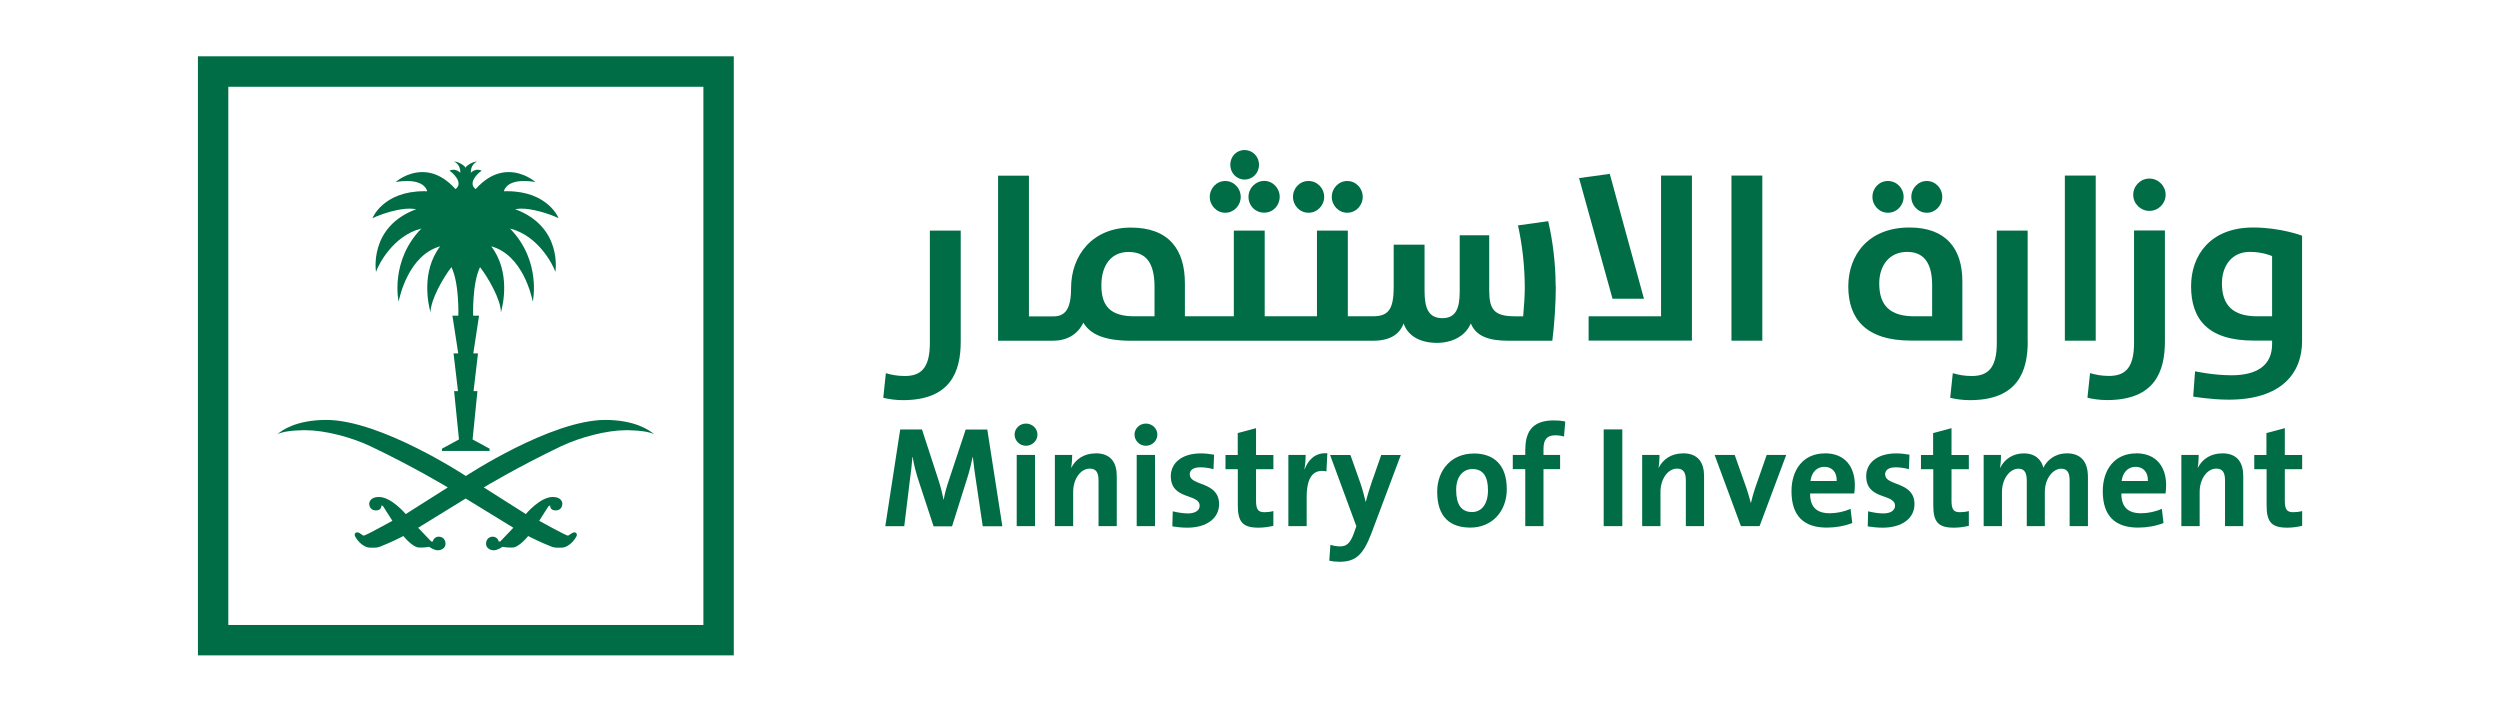
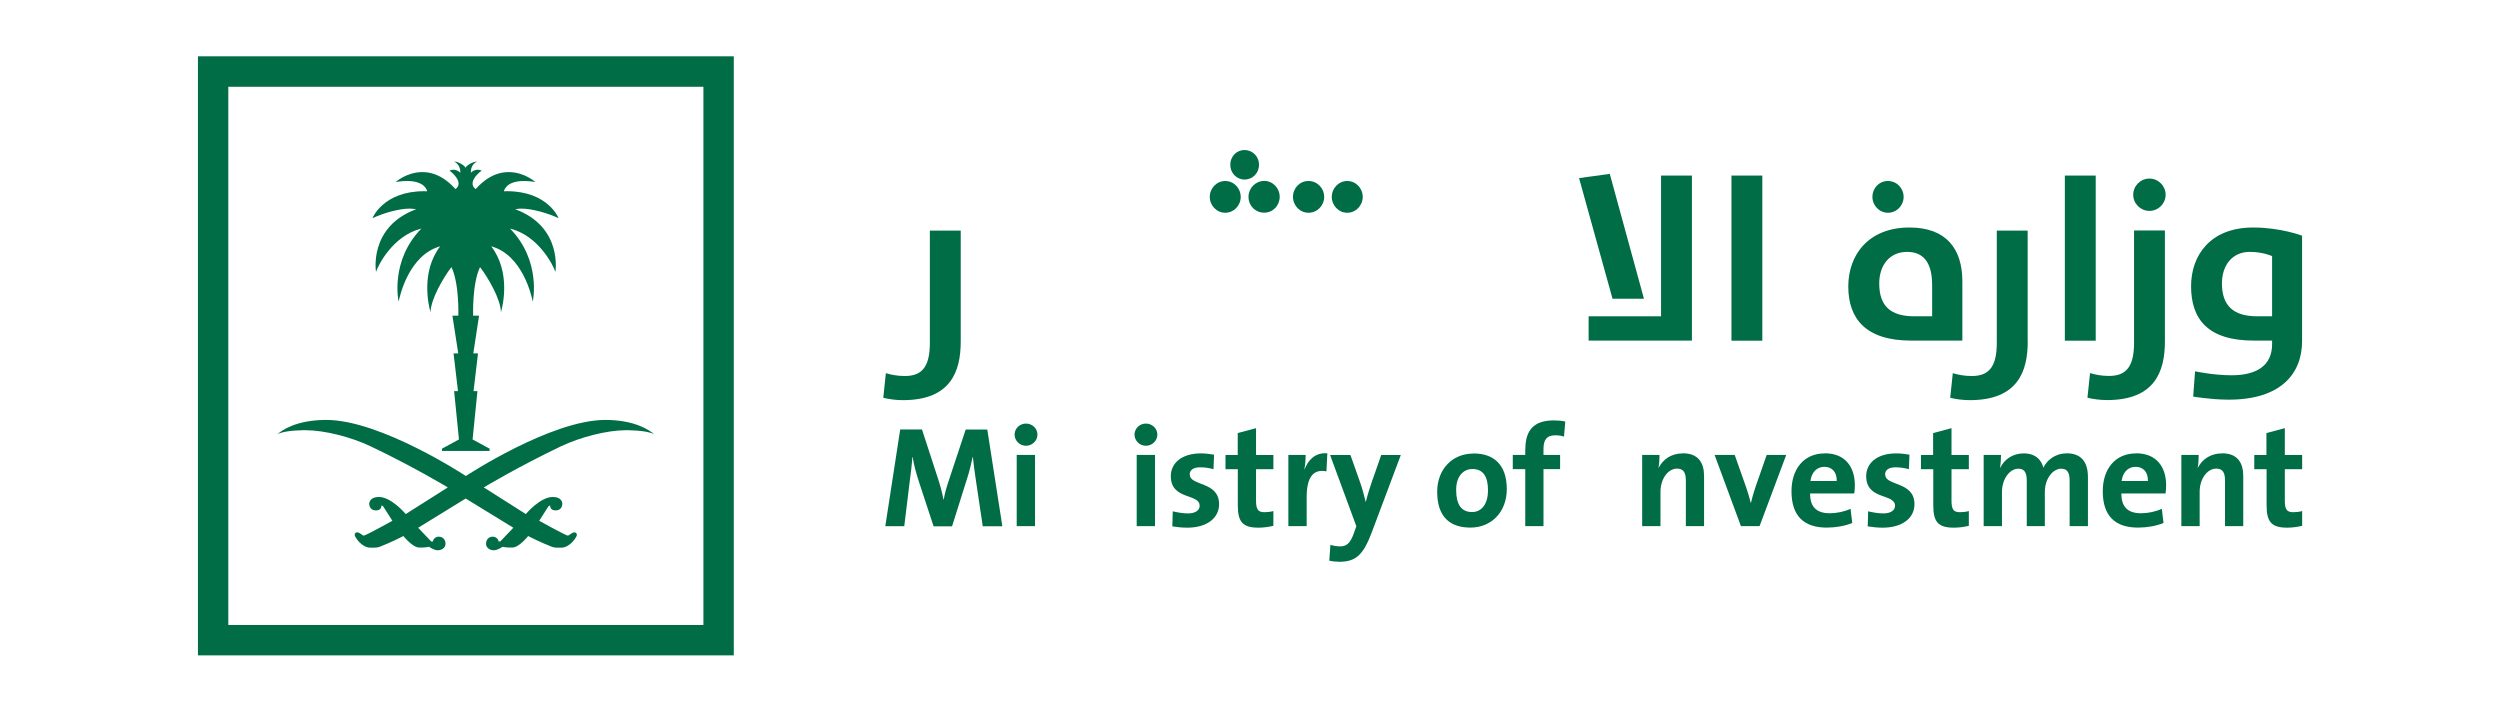
<svg xmlns="http://www.w3.org/2000/svg" id="Layer_1" viewBox="0 0 308.57 87.85">
  <defs>
    <style>.cls-1{fill:#006d46;}</style>
  </defs>
  <path class="cls-1" d="M118.58,42.16v-13.7h-3.81v13.9c0,3.12-1.15,4.05-3.09,4.05-.92,0-1.68-.15-2.34-.35l-.32,3.04c.72.17,1.53.29,2.43.29,5.89,0,7.13-3.53,7.13-7.23Z" />
  <path class="cls-1" d="M151.23,26.26c1.07,0,1.91-.9,1.91-1.96s-.84-1.96-1.91-1.96-1.91.9-1.91,1.96.84,1.96,1.91,1.96Z" />
  <path class="cls-1" d="M153.61,22.16c1.01,0,1.79-.81,1.79-1.82s-.78-1.82-1.79-1.82-1.76.81-1.76,1.82.78,1.82,1.76,1.82Z" />
  <path class="cls-1" d="M154.1,24.29c0,1.1.84,1.96,1.94,1.96s1.91-.9,1.91-1.96-.84-1.96-1.91-1.96-1.94.89-1.94,1.96Z" />
  <path class="cls-1" d="M161.5,26.26c1.1,0,1.94-.9,1.94-1.96s-.84-1.96-1.94-1.96-1.91.9-1.91,1.96.84,1.96,1.91,1.96Z" />
  <path class="cls-1" d="M166.29,26.26c1.07,0,1.91-.9,1.91-1.96s-.84-1.96-1.91-1.96-1.91.9-1.91,1.96.84,1.96,1.91,1.96Z" />
-   <path class="cls-1" d="M192.01,35.31c0-2.86-.38-5.7-.92-8.01l-3.73.52c.49,2.2.84,4.86.84,7.75,0,.9-.09,2.31-.2,3.47h-1.01c-2.55,0-3.18-.81-3.18-3.21v-6.79h-3.64v6.91c0,2.08-.46,3.32-2.14,3.32s-2.2-1.19-2.2-3.35v-5.72h-3.81v5.23c0,2.86-.72,3.61-2.6,3.61h-3.06v-10.58h-3.81v10.58h-6.45v-10.58h-3.81v10.58h-6.04v-4.07c0-4.22-2.02-6.88-6.68-6.88s-7.37,3.35-7.37,7.49c0,2.63-.78,3.47-2.17,3.47h-3.03v-17.37h-3.81v20.38h6.71c1.73,0,3.09-.72,3.81-2.23.87,1.42,2.55,2.23,5.95,2.23h29.74c2.14,0,3.32-.75,3.85-2.14.49,1.5,1.99,2.4,4.1,2.4,1.82,0,3.5-.78,4.19-2.4.64,1.56,2.17,2.14,4.68,2.14h5.38c.26-2.05.43-4.62.43-6.73l-.02-.02ZM142.51,39.04h-2.49c-2.98,0-4.08-1.27-4.08-3.81s1.24-4.13,3.35-4.13,3.21,1.27,3.21,4.31v3.64h0Z" />
  <polygon class="cls-1" points="208.83 21.67 205.02 21.67 205.02 39.04 196.08 39.04 196.08 42.04 208.83 42.04 208.83 21.67" />
  <polygon class="cls-1" points="202.91 36.87 198.69 21.46 194.9 21.98 199.03 36.87 202.91 36.87" />
  <rect class="cls-1" x="213.71" y="21.67" width="3.81" height="20.38" />
  <path class="cls-1" d="M242.21,42.04v-7.31c0-4.05-2.02-6.65-6.53-6.65-5.03,0-7.55,3.35-7.55,7.28s2.11,6.68,7.75,6.68h6.33ZM231.95,34.99c0-2.25,1.27-3.9,3.44-3.9,1.94,0,3.09,1.21,3.09,4.1v3.85h-2.2c-3,0-4.33-1.33-4.33-4.05Z" />
-   <path class="cls-1" d="M237.82,26.26c1.07,0,1.91-.9,1.91-1.96s-.84-1.96-1.91-1.96-1.91.9-1.91,1.96.84,1.96,1.91,1.96Z" />
  <path class="cls-1" d="M233.02,26.26c1.1,0,1.94-.9,1.94-1.96s-.84-1.96-1.94-1.96-1.91.9-1.91,1.96.84,1.96,1.91,1.96Z" />
  <path class="cls-1" d="M250.27,42.16v-13.7h-3.81v13.9c0,3.12-1.15,4.05-3.09,4.05-.92,0-1.68-.15-2.34-.35l-.32,3.04c.72.17,1.53.29,2.43.29,5.89,0,7.14-3.53,7.14-7.23h0Z" />
  <rect class="cls-1" x="254.86" y="21.67" width="3.81" height="20.38" />
  <path class="cls-1" d="M257.64,49.09c.72.17,1.53.29,2.43.29,5.9,0,7.14-3.53,7.14-7.23v-13.7h-3.81v13.9c0,3.12-1.15,4.05-3.09,4.05-.92,0-1.68-.15-2.34-.35l-.32,3.04h-.01Z" />
  <path class="cls-1" d="M265.3,26.03c1.1,0,2-.9,2-1.99s-.9-2-2-2-2,.9-2,2,.9,1.99,2,1.99Z" />
  <path class="cls-1" d="M278.1,28.08c-5.32,0-7.66,3.47-7.66,7.25,0,4.1,2.11,6.71,7.75,6.71h2.25v.43c0,2.72-2,3.85-5,3.85-2.25,0-4.51-.49-4.51-.49l-.23,3.12s2.23.38,4.39.38c6.47,0,9.05-3.24,9.05-7.23v-13.01s-2.63-1.01-6.04-1.01h0ZM280.44,39.04h-1.85c-3.04,0-4.34-1.42-4.34-4.05,0-2.25,1.27-3.9,3.44-3.9,1.65,0,2.75.52,2.75.52v7.43h0Z" />
  <path class="cls-1" d="M119.2,53l-2.05,6.18c-.3.88-.5,1.56-.67,2.48h-.03c-.16-.85-.37-1.66-.65-2.51l-2-6.14h-2.69l-1.84,11.94h2.34l.67-5.5c.14-1.04.26-1.98.34-3.04h.03c.14.96.44,2.03.76,3.01l1.82,5.54h2.28l1.89-6c.3-.94.49-1.79.65-2.55h.03c.09.83.19,1.71.37,2.85l.85,5.7h2.42l-1.86-11.94h-2.67v-.02Z" />
  <path class="cls-1" d="M126.63,52.28c-.78,0-1.4.62-1.4,1.36s.62,1.38,1.4,1.38,1.42-.62,1.42-1.38-.64-1.36-1.42-1.36Z" />
  <rect class="cls-1" x="125.49" y="56.15" width="2.26" height="8.79" />
-   <path class="cls-1" d="M135.22,55.96c-1.43,0-2.46.73-2.99,1.77l-.02-.02c.09-.46.13-1.15.13-1.56h-2.14v8.79h2.26v-4.25c0-1.54.9-2.85,2.05-2.85.83,0,1.08.55,1.08,1.47v5.63h2.25v-6.18c0-1.54-.63-2.81-2.61-2.81h0Z" />
  <rect class="cls-1" x="140.3" y="56.15" width="2.26" height="8.79" />
  <path class="cls-1" d="M141.43,52.28c-.78,0-1.4.62-1.4,1.36s.62,1.38,1.4,1.38,1.42-.62,1.42-1.38-.64-1.36-1.42-1.36Z" />
  <path class="cls-1" d="M146.84,58.58c0-.55.42-.9,1.31-.9.55,0,1.13.09,1.63.23l.07-1.79c-.53-.09-1.1-.16-1.61-.16-2.48,0-3.73,1.27-3.73,2.81,0,2.99,3.56,2.1,3.56,3.66,0,.58-.57.94-1.43.94-.67,0-1.35-.13-1.89-.26l-.05,1.86c.57.09,1.2.16,1.84.16,2.41,0,3.93-1.17,3.93-2.9,0-2.85-3.61-2.21-3.61-3.65h-.02Z" />
  <path class="cls-1" d="M155.03,52.85l-2.26.6v2.71h-1.51v1.75h1.52v4.46c0,2.05.6,2.76,2.55,2.76.62,0,1.27-.09,1.84-.23v-1.82c-.32.09-.73.14-1.1.14-.78,0-1.04-.32-1.04-1.45v-3.86h2.14v-1.75h-2.14v-3.31h0Z" />
  <path class="cls-1" d="M161.03,57.92h-.03c.11-.62.16-1.33.16-1.77h-2.14v8.79h2.26v-3.59c0-2.44.81-3.5,2.44-3.17l.11-2.23c-1.52-.12-2.37.85-2.8,1.96h0Z" />
  <path class="cls-1" d="M169.43,59.14c-.29.83-.65,2-.85,2.8h-.02c-.19-.8-.42-1.66-.69-2.42l-1.19-3.36h-2.51l3.24,8.79-.3.85c-.46,1.31-.96,1.64-1.7,1.64-.42,0-.8-.07-1.2-.19l-.14,1.95c.37.09.85.14,1.24.14,2.02,0,2.94-.83,3.98-3.57l3.61-9.61h-2.42l-1.04,2.99h-.01Z" />
  <path class="cls-1" d="M181.88,55.98c-2.67,0-4.49,1.98-4.49,4.72,0,3.13,1.61,4.42,4.1,4.42,2.64,0,4.49-1.98,4.49-4.74,0-3.03-1.61-4.41-4.1-4.41h0ZM181.69,63.2c-1.31,0-1.96-.92-1.96-2.73s.99-2.58,2-2.58c1.33,0,1.93.92,1.93,2.62,0,1.79-.85,2.69-1.96,2.69h0Z" />
  <path class="cls-1" d="M188.26,55.44v.71h-1.54v1.75h1.54v7.04h2.25v-7.04h2.05v-1.75h-2.05v-.74c0-1.17.44-1.68,1.43-1.68.34,0,.74.03,1.1.16l.16-1.86c-.46-.11-.96-.14-1.43-.14-2.41,0-3.5,1.17-3.5,3.56h-.01Z" />
-   <rect class="cls-1" x="197.94" y="53" width="2.3" height="11.94" />
  <path class="cls-1" d="M207.72,55.96c-1.43,0-2.46.73-2.99,1.77l-.02-.02c.09-.46.12-1.15.12-1.56h-2.14v8.79h2.26v-4.25c0-1.54.9-2.85,2.05-2.85.83,0,1.08.55,1.08,1.47v5.63h2.25v-6.18c0-1.54-.63-2.81-2.61-2.81h0Z" />
  <path class="cls-1" d="M216.65,60.19c-.21.6-.39,1.27-.53,1.87h-.03c-.16-.64-.37-1.35-.58-1.95l-1.4-3.96h-2.48l3.25,8.79h2.3l3.29-8.79h-2.41s-1.41,4.04-1.41,4.04Z" />
  <path class="cls-1" d="M225.24,55.96c-2.64,0-4.12,1.98-4.12,4.67,0,3.09,1.56,4.49,4.35,4.49,1.1,0,2.21-.19,3.15-.57l-.21-1.75c-.76.35-1.7.55-2.57.55-1.63,0-2.44-.8-2.42-2.44h5.45c.05-.37.07-.73.07-1.03,0-2.17-1.13-3.93-3.7-3.93h0ZM223.46,59.37c.13-1.06.78-1.75,1.72-1.75s1.56.65,1.52,1.75h-3.24Z" />
  <path class="cls-1" d="M232.67,58.58c0-.55.42-.9,1.31-.9.55,0,1.13.09,1.63.23l.07-1.79c-.53-.09-1.1-.16-1.61-.16-2.48,0-3.73,1.27-3.73,2.81,0,2.99,3.56,2.1,3.56,3.66,0,.58-.57.94-1.43.94-.67,0-1.35-.13-1.89-.26l-.05,1.86c.57.09,1.2.16,1.84.16,2.41,0,3.93-1.17,3.93-2.9,0-2.85-3.61-2.21-3.61-3.65h-.02Z" />
  <path class="cls-1" d="M240.86,52.85l-2.26.6v2.71h-1.5v1.75h1.52v4.46c0,2.05.6,2.76,2.55,2.76.62,0,1.27-.09,1.84-.23v-1.82c-.32.09-.73.14-1.1.14-.78,0-1.04-.32-1.04-1.45v-3.86h2.14v-1.75h-2.14v-3.31h-.01Z" />
  <path class="cls-1" d="M255.08,55.96c-1.48,0-2.46.9-2.87,1.77-.21-.85-.87-1.77-2.42-1.77-1.31,0-2.37.69-2.9,1.77h-.03c.09-.51.12-1.17.12-1.58h-2.14v8.79h2.26v-4.21c0-1.64.97-2.88,2.02-2.88.87,0,1.04.65,1.04,1.52v5.57h2.23v-4.21c0-1.71,1.03-2.88,2.02-2.88.83,0,1.04.58,1.04,1.52v5.57h2.26v-6.05c0-2-.94-2.94-2.63-2.94h0Z" />
  <path class="cls-1" d="M263.66,55.96c-2.64,0-4.12,1.98-4.12,4.67,0,3.09,1.56,4.49,4.35,4.49,1.1,0,2.21-.19,3.15-.57l-.21-1.75c-.76.35-1.7.55-2.57.55-1.63,0-2.44-.8-2.42-2.44h5.45c.05-.37.07-.73.07-1.03,0-2.17-1.13-3.93-3.7-3.93h0ZM261.87,59.37c.13-1.06.78-1.75,1.72-1.75s1.56.65,1.52,1.75h-3.24Z" />
  <path class="cls-1" d="M274.27,55.96c-1.43,0-2.46.73-2.99,1.77l-.02-.02c.09-.46.12-1.15.12-1.56h-2.14v8.79h2.26v-4.25c0-1.54.9-2.85,2.05-2.85.83,0,1.08.55,1.08,1.47v5.63h2.25v-6.18c0-1.54-.63-2.81-2.61-2.81h0Z" />
  <path class="cls-1" d="M282,52.85l-2.26.6v2.71h-1.5v1.75h1.52v4.46c0,2.05.6,2.76,2.55,2.76.62,0,1.27-.09,1.84-.23v-1.82c-.32.09-.73.14-1.1.14-.78,0-1.04-.32-1.04-1.45v-3.86h2.14v-1.75h-2.14v-3.31h0Z" />
  <path class="cls-1" d="M51.38,25.82c-5.91,2.18-4.97,7.74-4.97,7.74.26-.82,2.1-4.49,5.6-5.35-3.92,4.01-2.81,9.02-2.81,9.02.13-.64,1.25-5.75,5.13-6.83-2.41,3.17-1.44,7.27-1.19,8.16,0-1.58,1.6-4.34,2.58-5.59.99,2.05.85,5.99.85,5.99h-.73l.72,4.66h-.58l.55,4.66h-.48l.6,5.96-2.1,1.14v.28h5.88v-.28l-2.1-1.14.6-5.96h-.48l.55-4.66h-.58l.71-4.66h-.73s-.14-3.94.85-5.99c.98,1.26,2.58,4.01,2.58,5.59.25-.89,1.22-4.99-1.2-8.16,3.89,1.07,5,6.19,5.13,6.83,0,0,1.11-5.01-2.81-9.02,3.5.86,5.34,4.53,5.6,5.35,0,0,.94-5.56-4.97-7.74.12,0,.38-.07.8-.07,1.29,0,3.22.55,4.57,1.18,0,0-1.3-3.33-6.38-3.33-.2,0-.37.01-.37.01,0,0,.17-1.27,2.48-1.27.76,0,1.4.13,1.4.13,0,0-1.33-1.23-3.32-1.23-2.31,0-3.8,1.85-4.05,2.1-1-.73.22-1.94.74-2.27,0,0-.19-.12-.5-.12-.38,0-.72.23-.83.37,0,0-.11-.98.77-1.38-.61,0-1.43.59-1.43.79,0-.2-.81-.79-1.42-.79.88.4.77,1.38.77,1.38-.12-.14-.46-.37-.83-.37-.31,0-.5.12-.5.12.51.33,1.74,1.54.74,2.27-.25-.25-1.75-2.1-4.06-2.1-1.99,0-3.32,1.23-3.32,1.23,0,0,.63-.13,1.4-.13,2.31,0,2.48,1.27,2.48,1.27,0,0-.16-.01-.37-.01-5.08,0-6.38,3.33-6.38,3.33,1.35-.63,3.28-1.18,4.57-1.18.43,0,.69.07.81.07M74.73,51.83c-6.73,0-17.21,6.91-17.21,6.91h-.04s-10.48-6.91-17.21-6.91c-3.64,0-5.47,1.25-6.04,1.78.92-.55,3.5-.51,3.5-.51,2.33,0,5.63.85,8.02,1.99,5.31,2.53,9.47,5.04,9.47,5.04l.05.03-5.19,3.29s-1.76-2.11-3.32-2.11c-1,0-1.19.59-1.19.85s.16.81.82.81.69-.46.69-.61c.09.03.15.02.24.15s1.11,1.74,1.11,1.74c0,0-3.3,1.83-3.53,1.83-.17,0-.49-.4-.81-.4s-.31.29-.31.34c0,.18.81,1.55,1.95,1.55.18,0,.77.03,1.08-.09,1.26-.48,2.67-1.18,2.98-1.35,0,0,1.14,1.42,1.93,1.42h.4c.4,0,.84-.09.84-.09,0,0,.6.43,1.06.43s.97-.27.97-.8-.36-.88-.84-.88-.72.42-.72.59h-.21l-1.61-1.69,5.87-3.61,5.88,3.61-1.61,1.69h-.21c0-.17-.24-.59-.72-.59s-.83.35-.83.88.51.8.97.8,1.06-.43,1.06-.43c0,0,.45.09.84.09h.4c.8,0,1.93-1.42,1.93-1.42.31.17,1.72.87,2.98,1.35.31.12.91.09,1.08.09,1.14,0,1.95-1.37,1.95-1.55,0-.05,0-.34-.31-.34s-.64.4-.81.4c-.23,0-3.53-1.83-3.53-1.83,0,0,1.02-1.61,1.11-1.74.09-.12.15-.11.24-.15,0,.15.03.61.69.61s.82-.55.82-.81-.18-.85-1.19-.85c-1.56,0-3.32,2.11-3.32,2.11l-5.19-3.29.05-.03s4.17-2.51,9.47-5.04c2.4-1.14,5.7-1.99,8.02-1.99,0,0,2.58-.03,3.5.51-.59-.53-2.42-1.78-6.06-1.78" />
  <path class="cls-1" d="M90.57,80.89H24.43V6.95h66.14v73.94ZM28.18,77.14h58.64V10.71H28.18v66.44h0Z" />
</svg>